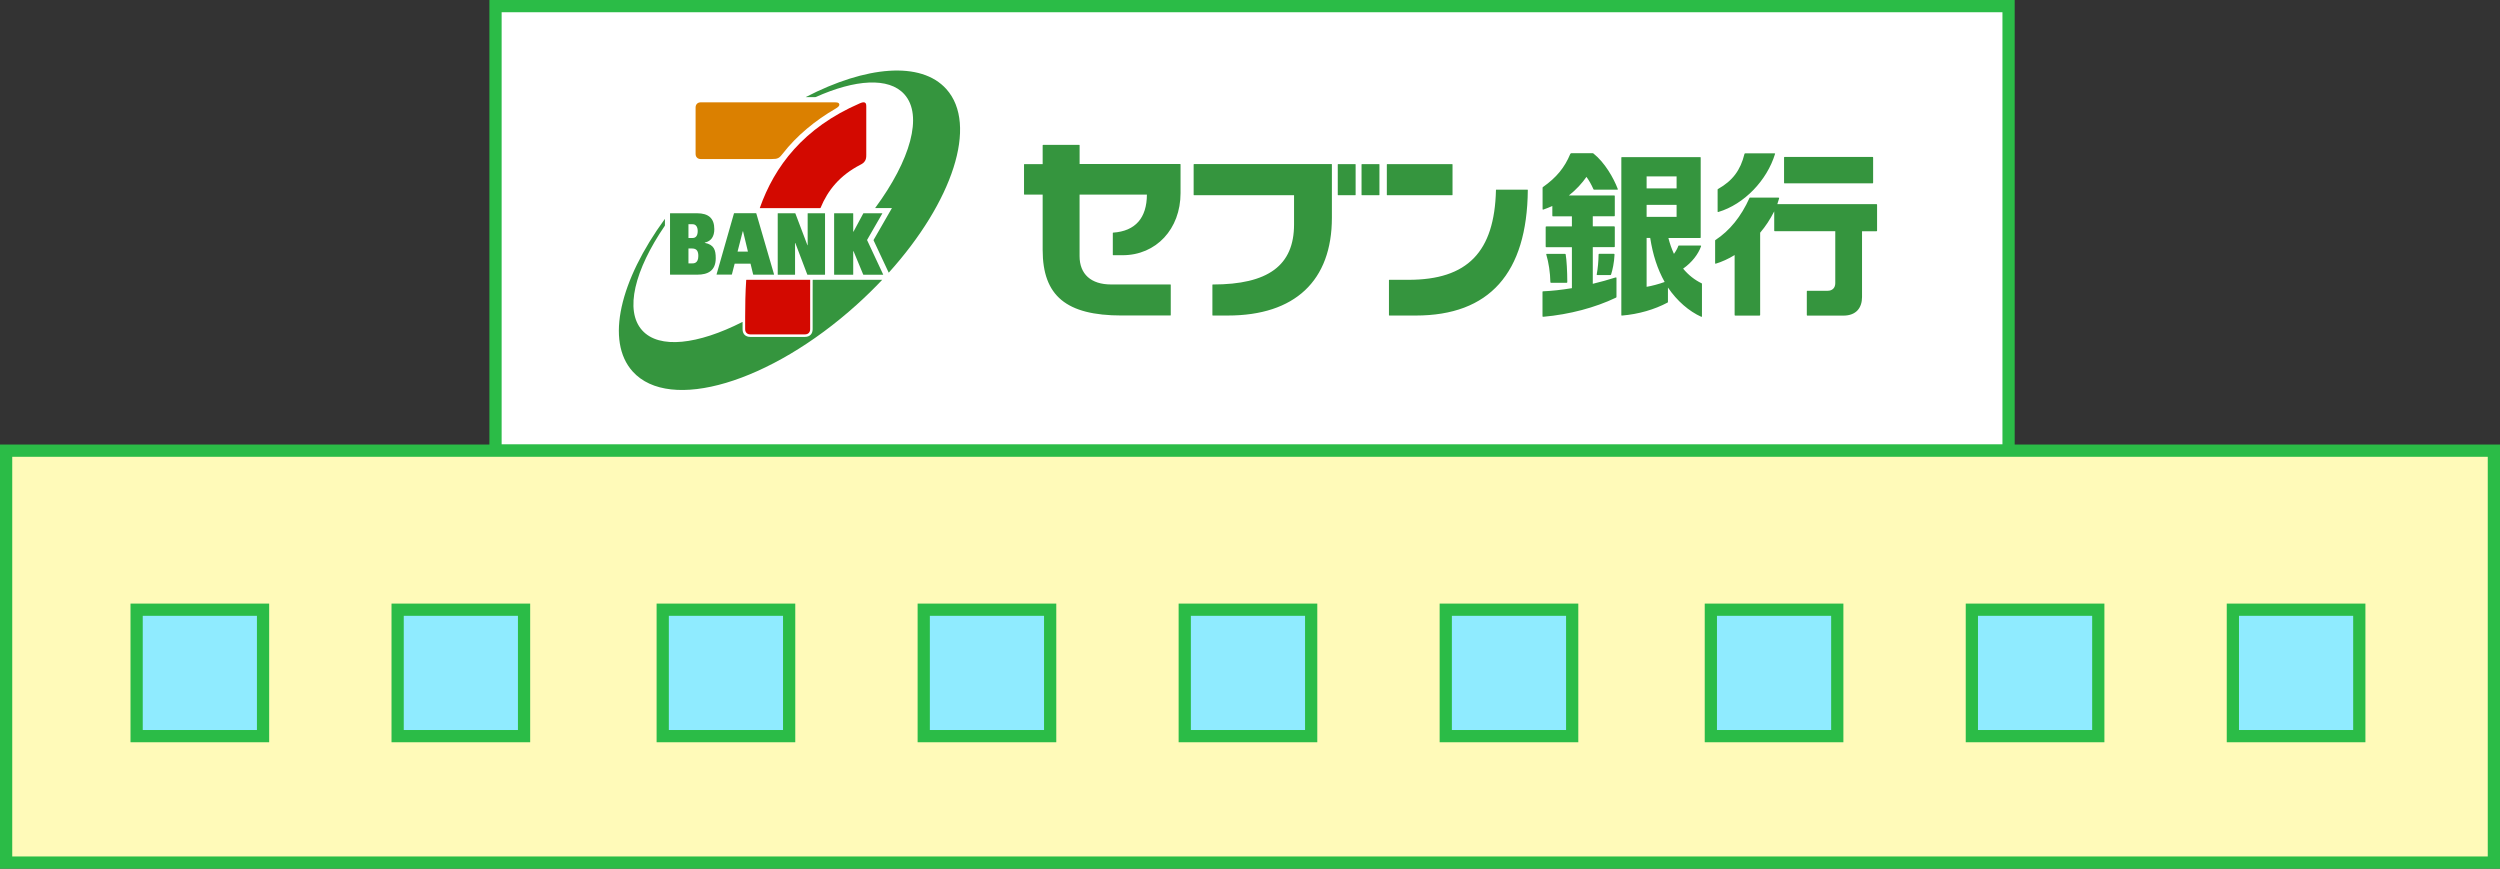
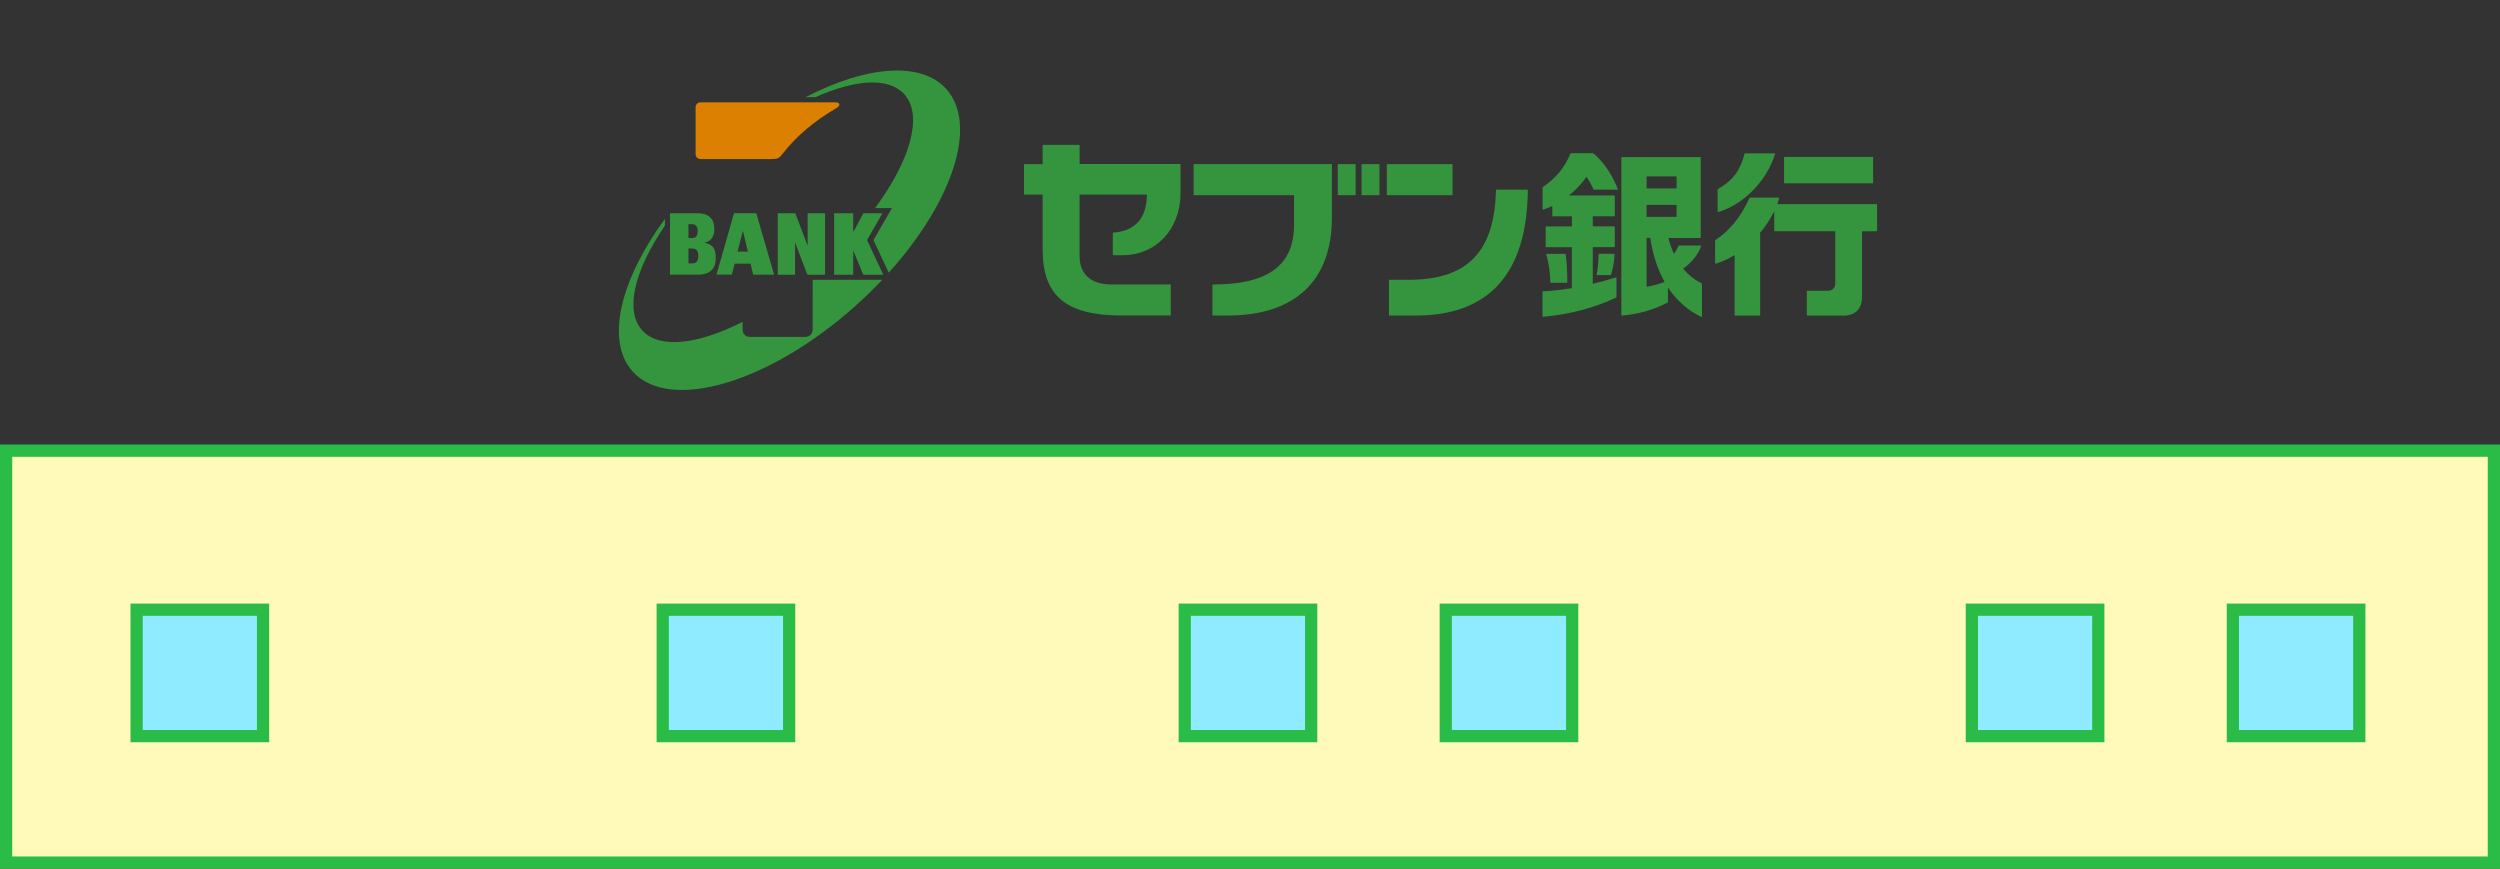
<svg xmlns="http://www.w3.org/2000/svg" id="_レイヤー_2" viewBox="0 0 613 213">
  <rect x="0" y="0" width="613" height="213" fill="#333333" stroke="none" />
  <defs>
    <style>.cls-1{fill:#d30900;}.cls-2{fill:#db8000;}.cls-3{fill:#35953e;}.cls-4{fill:#8febff;}.cls-4,.cls-5,.cls-6{stroke:#2bbc47;stroke-miterlimit:10;stroke-width:3px;}.cls-5{fill:#fffab9;}.cls-6{fill:#fff;}</style>
  </defs>
  <g id="_文字">
-     <rect class="cls-6" x="121.5" y="1.5" width="371" height="109" />
    <path class="cls-3" d="m199.99,23.81c9.7-4.35,17.94-4.93,21.75-.7,4.67,5.19,1.47,16.2-7.13,27.86-.03.03-.02.05.02.05h4.07l-4.49,7.81s-.03.07,0,.12l3.69,7.88s.03.03.05,0c15.62-17.33,21.95-36.25,14.08-45-6.22-6.91-19.72-5.66-34.43,1.96-.03.02-.01.03,0,.03h2.26s.09,0,.13-.03Zm-.72,44.85c-.01,1.2-.01,2.4-.01,3.6v8.47c0,1.17-.74,1.88-1.88,1.88h-13.42c-1.15,0-1.88-.7-1.88-1.88v-1.74s-.02-.05-.05-.04c-10.91,5.54-20.39,6.69-24.57,2.05-4.37-4.86-1.84-14.81,5.55-25.64.03-.04.03-.07.03-.13v-1.53s-.02-.02-.03,0c-10.96,15-14.61,29.92-7.88,37.39,9.09,10.09,33.67,2.78,54.9-16.34,2.21-1.99,4.3-4.03,6.26-6.11.03-.03.02-.04-.02-.04h-16.93s-.06.02-.06.06Zm-13.82-16.32l4.35,14.95s0,.06-.04.06h-5.01s-.07-.01-.08-.06l-.64-2.64h-3.89l-.68,2.64s-.03.05-.07.05h-3.66s-.05,0-.03-.06l4.27-14.96s.03-.04.07-.04h5.34s.06.02.07.05Zm-2.06,9.35l-1.19-4.97h-.08l-1.27,4.97h2.54Zm-10.57-2.14v-.07c1.59-.33,2.33-1.55,2.33-3.28,0-2.68-1.42-3.91-4.24-3.91h-6.57s-.05.03-.05.05v14.95s.02.06.06.06h6.63c2.6,0,4.52-.97,4.52-4.04,0-2.05-.43-3.3-2.68-3.76Zm-4.01-4.57h1.02c.86,0,1.25.74,1.25,1.68,0,1.25-.57,1.69-1.22,1.69h-1.05v-3.37Zm.84,9.61h-.84v-3.66h.9c1.16,0,1.52.7,1.52,1.84,0,1.8-1.09,1.82-1.58,1.82Zm46.7-12.25s0-.04-.02-.04h-4.59s-.04.01-.06.03l-2.4,4.47h-.07v-4.46s-.01-.04-.04-.04h-4.6s-.04.02-.04.04v14.98s.02.04.04.04h4.6s.04-.01.04-.04v-5.72h.08l2.37,5.72s.03.04.06.04h4.82s.03-.01.02-.04l-3.96-8.47,3.75-6.51Zm-18.27-.04s-.04.02-.04.04v7.78h-.06l-2.95-7.78s-.03-.04-.06-.04h-4.23s-.04,0-.04.04v14.98s.02.04.04.04h4.17s.04-.02.04-.04v-7.74h.06l2.94,7.74s.02.04.06.04h4.25s.04-.01.04-.04v-14.98s-.02-.04-.04-.04h-4.17Z" />
-     <path class="cls-1" d="m201.09,51.03h-14.75s-.04-.01-.03-.05c3.58-10.14,10.65-19.64,24.51-25.64.49-.21.93-.35,1.25-.19.32.16.34.55.34,1.07v11.77c0,.58-.04.99-.29,1.42-.27.47-.6.7-1.18,1-5.01,2.59-7.97,6.24-9.73,10.54-.02.05-.06.07-.11.07Zm-18.12,17.63c-.21,3.12-.26,6.18-.26,9.1v2.97c0,.76.5,1.26,1.26,1.26h13.42c.77,0,1.26-.5,1.26-1.26v-8.47c0-1.21,0-2.41.01-3.61,0-.04-.02-.05-.06-.05h-15.56s-.06.02-.07.06Z" />
    <path class="cls-2" d="m189.2,39h-17.38c-.76,0-1.26-.5-1.26-1.26v-11.4c0-.74.51-1.25,1.26-1.25h32.64c.85,0,1.19.04,1.32.41.15.43-.32.8-.85,1.11-5.05,2.93-9.6,6.67-13.01,11.07-.44.56-.73.89-1.12,1.08-.43.2-.84.23-1.59.23Z" />
    <path class="cls-3" d="m356.06,40.24c.05,0,.1.04.1.1v7.43c0,.06-.05.1-.1.1h-15.91c-.06,0-.1-.04-.1-.1v-7.43c0-.06.04-.1.1-.1h15.91Zm10.75,6.35h0c-.35,15.17-6.96,22.02-21.44,22.02h-4.7c-.06,0-.1.04-.1.1v8.56c0,.06.04.1.1.1h6.47c18.05,0,27.3-10.37,27.48-30.77l-.03-.07s-.07-.03-.07-.03h-7.62c-.05,0-.1.04-.1.1Zm-38.69-6.35c-.05,0-.1.04-.1.1v7.43c0,.06.05.1.1.1h4.18c.06,0,.1-.04.1-.1v-7.43c0-.06-.04-.1-.1-.1h-4.18Zm5.83,0c-.05,0-.1.04-.1.1v7.43c0,.06.04.1.1.1h4.19c.05,0,.1-.04.1-.1v-7.43c0-.06-.04-.1-.1-.1h-4.19Zm-41.17,0c-.06,0-.1.04-.1.1v7.43c0,.06.04.1.1.1h24.52v7.17c0,10.04-6.33,14.72-19.93,14.72-.05,0-.09.04-.09.1v7.41c0,.06.04.1.1.1h3.67c16.46,0,25.53-8.52,25.53-23.99v-13.05c0-.06-.05-.1-.1-.1h-33.7Zm-37.02-4.7c-.06,0-.1.05-.1.1v4.6h-4.47c-.06,0-.1.04-.1.1v7.28c0,.05.04.1.1.1h4.47v13.56c0,11.28,5.8,16.08,19.38,16.08h11.93c.06,0,.1-.04.1-.1v-7.41c0-.06-.04-.1-.1-.1h-14.54c-4.91,0-7.72-2.53-7.72-6.95v-15.09h16.51c-.02,5.7-2.8,8.96-8.27,9.33-.05,0-.09.05-.09.1v5.34c0,.05.04.1.1.1h2.3c8.24,0,14.21-6.43,14.21-15.24v-7.02c0-.06-.04-.1-.1-.1h-24.65v-4.6c0-.06-.05-.1-.1-.1h-8.85Zm181.85,2.94c-.13,0-.16.03-.16.16v6.16c0,.14.03.16.16.16h21.51c.12,0,.17-.03.17-.16v-6.16c0-.13-.03-.16-.17-.16h-21.51Zm-8.48,9.95c-.06,0-.12.04-.15.1-2.05,4.57-4.86,8.04-8.36,10.33-.05.03-.07.08-.07.14v5.53c0,.13.05.16.18.12,1.43-.43,3.14-1.2,4.6-2.11v14.68c0,.13.04.16.17.16h5.93c.12,0,.16-.05.16-.16v-20.16c1.33-1.56,2.44-3.26,3.45-5.23v4.7c0,.13.05.16.16.16h14.81v12.74c0,1.19-.75,1.87-1.86,1.87h-4.96c-.12,0-.16.04-.16.16v5.76c0,.14.04.17.16.17h8.8c3.17,0,4.58-1.93,4.58-4.57v-16.12h3.53c.13,0,.16-.05.16-.16v-6.32c0-.13-.04-.16-.16-.16h-24.3c.18-.53.32-1.01.43-1.39.04-.16,0-.21-.16-.21h-6.93Zm-1.18-10.83c-.11,0-.17.02-.21.16-.97,3.97-2.9,6.56-6.47,8.58-.1.05-.11.08-.11.16v5.35c0,.14.05.17.17.13,6.36-1.89,11.93-7.76,13.9-14.2.05-.15.02-.18-.16-.18h-7.12Zm-11.09.92c.1,0,.15.04.15.13v19.55c0,.12-.03.15-.15.15h-7.77c.35,1.39.76,2.56,1.36,3.9.44-.59.86-1.34,1.08-1.96.02-.05.07-.08.12-.08h5.33c.12,0,.17.05.12.18-.69,1.91-2.17,3.91-4.4,5.48,1.32,1.6,2.91,2.82,4.55,3.6.04.02.07.07.07.12v8c0,.09-.09.12-.16.09-2.98-1.33-5.96-3.89-8.18-7.18v3.56s-.03.09-.07.12c-3.22,1.71-7.08,2.85-11.22,3.2-.08,0-.14-.02-.14-.13v-38.59c0-.09.04-.13.14-.13h19.17Zm-13.11,7.67h7.35v-2.93h-7.35v2.93Zm0,6.98h7.35v-2.93h-7.35v2.93Zm0,17.16c1.23-.2,3.12-.71,4.42-1.19-1.76-3.16-2.89-6.62-3.54-10.8h-.88v11.98Zm-24.44-8.09c-.16,0-.2.06-.15.22.56,1.86.95,4.4.99,6.68,0,.18.05.21.21.21h3.73c.17,0,.21-.04.21-.21,0-2.58-.17-5.48-.39-6.72-.03-.15-.05-.17-.21-.17h-4.4Zm12.83,0c-.13,0-.17.03-.17.21-.02,1.57-.19,3.47-.44,4.75-.04.22-.01.24.19.24h3.13c.1,0,.16-.04.19-.14.34-1.05.76-2.89.84-4.86,0-.15-.03-.2-.16-.2h-3.57Zm-6.88-24.64c-.13,0-.18.05-.23.15-1.39,3.35-3.39,5.78-6.69,8.11-.09.07-.1.1-.1.2v5.22c0,.1.07.15.18.11.72-.25,1.45-.54,2.21-.88v2.33c0,.18.02.21.21.21h4.59v2.47h-6.22c-.19,0-.21,0-.21.21v4.68c0,.19.03.21.21.21h6.22v10.04c-2.63.43-4.88.67-7.07.77-.13,0-.14.05-.14.18v5.9c0,.14.05.18.26.16,6.37-.57,12.67-2.25,17.74-4.68.1-.05.14-.08.14-.19v-4.61c0-.15-.08-.2-.21-.16-1.75.55-3.74,1.12-5.6,1.56v-8.99h5.19c.19,0,.21-.03.21-.21v-4.68c0-.18-.03-.21-.21-.21h-5.19v-2.47h5.19c.19,0,.21-.03.21-.21v-4.69c0-.2-.03-.21-.21-.21h-11.04c1.74-1.37,3.27-3.05,4.3-4.55.64.88,1.2,1.88,1.7,3,.06.12.08.14.22.14h5.54c.25,0,.27-.04.19-.25-1.02-2.65-3.14-6.39-5.94-8.63-.04-.03-.09-.06-.15-.06h-5.32Z" />
    <rect class="cls-5" x="1.5" y="110.5" width="610" height="101" />
    <rect class="cls-4" x="33.5" y="149.5" width="31" height="31" />
-     <rect class="cls-4" x="97.5" y="149.5" width="31" height="31" />
    <rect class="cls-4" x="162.5" y="149.5" width="31" height="31" />
-     <rect class="cls-4" x="226.5" y="149.5" width="31" height="31" />
    <rect class="cls-4" x="290.5" y="149.5" width="31" height="31" />
    <rect class="cls-4" x="354.5" y="149.5" width="31" height="31" />
-     <rect class="cls-4" x="419.5" y="149.5" width="31" height="31" />
    <rect class="cls-4" x="483.5" y="149.5" width="31" height="31" />
    <rect class="cls-4" x="547.5" y="149.5" width="31" height="31" />
  </g>
</svg>